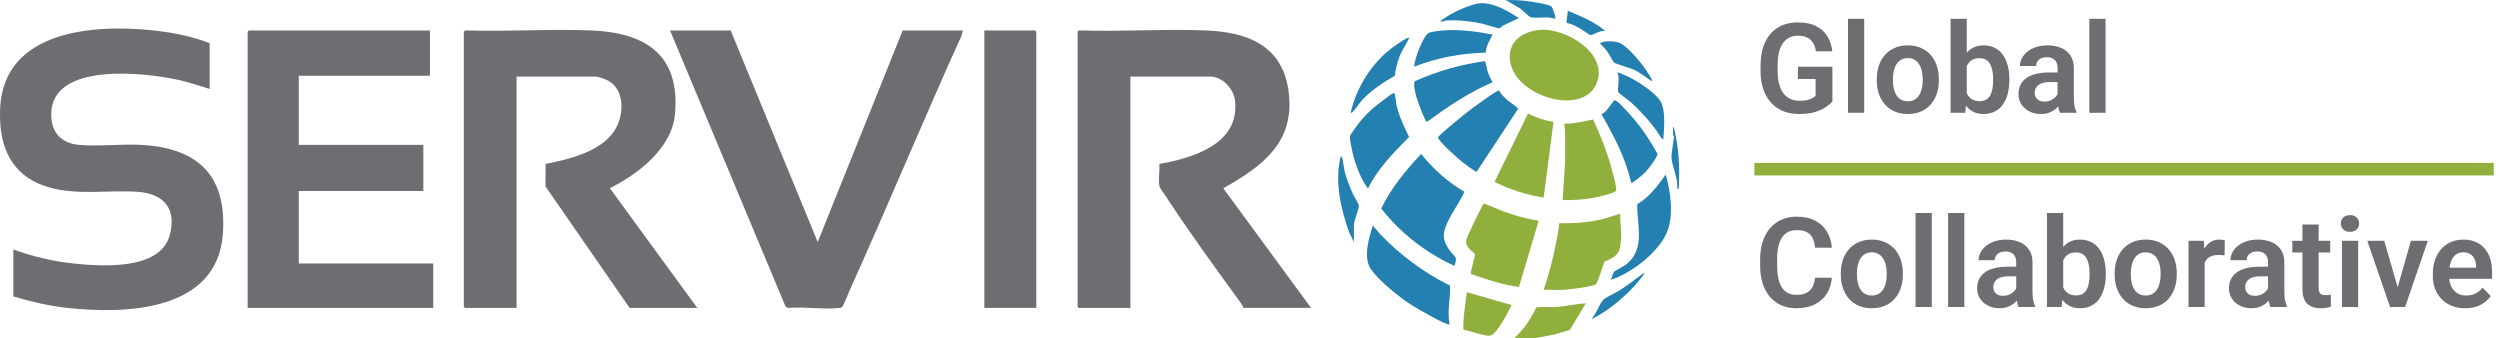
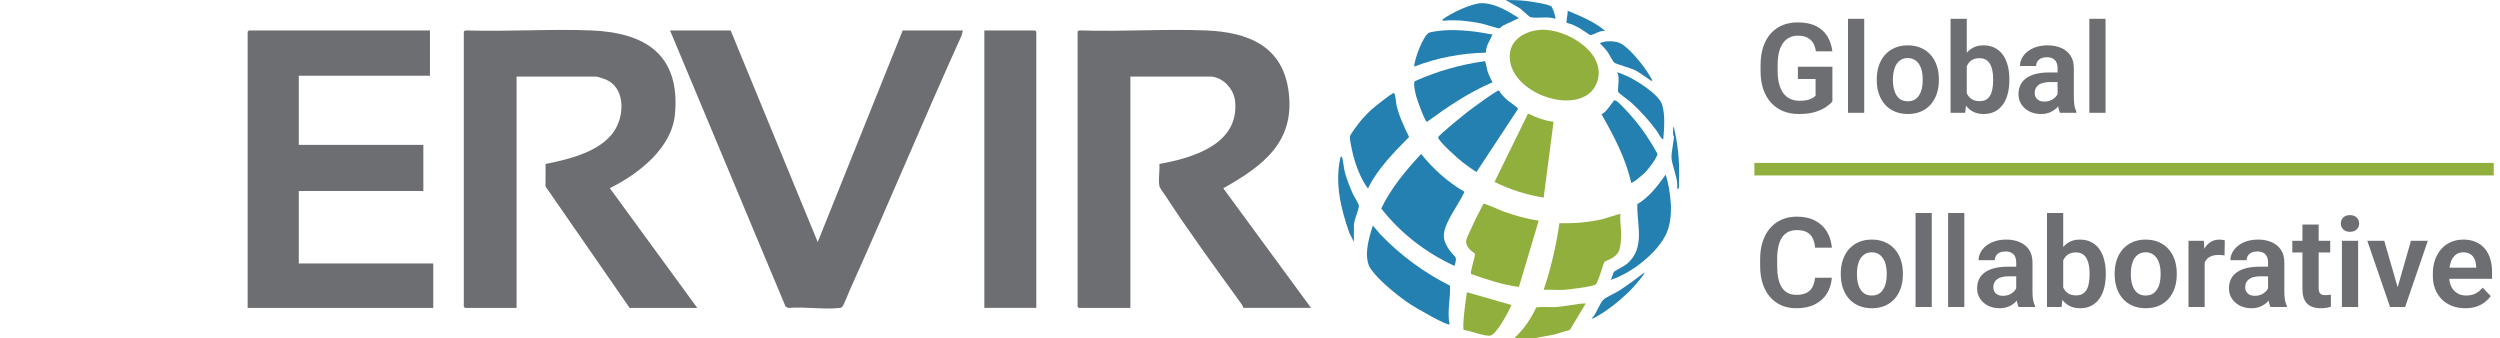
<svg xmlns="http://www.w3.org/2000/svg" width="399" height="54" viewBox="0 0 399 54" fill="none">
  <g clip-path="url(#clip0_8_158)">
    <path d="M171.979 5.06C172.023 4.917 172.281 4.84 172.435 4.857C179.065 5.076 185.85 4.588 192.464 4.857C199.078 5.126 204.786 7.249 205.686 14.784C206.636 22.714 201.547 26.451 195.455 29.93C195.345 29.991 195.23 29.887 195.301 30.139L209.243 49.138H198.446C198.359 48.792 198.101 48.463 197.897 48.177C193.924 42.684 189.648 36.845 185.965 31.182C185.712 30.792 185.092 30.035 185.026 29.623C184.856 28.619 185.12 27.214 185.037 26.166C190.422 25.2 197.843 22.999 197.118 16.112C196.915 14.181 195.126 12.221 193.117 12.221H180.41V49.143H172.183C172.183 49.143 171.985 48.962 171.985 48.946V5.06H171.979Z" fill="#6D6E71" />
    <path d="M74.022 5.06C74.065 4.917 74.323 4.84 74.477 4.857C81.064 5.071 87.804 4.593 94.374 4.857C103.03 5.208 108.579 8.742 107.728 18.198C107.24 23.658 101.871 27.785 97.327 30.029L111.285 49.143H100.488L87.063 29.755L87.074 26.166C90.982 25.381 96.586 24.081 98.474 20.129C99.665 17.643 99.555 13.901 96.668 12.682C96.41 12.573 95.356 12.221 95.153 12.221H82.447V49.143H74.219C74.219 49.143 74.022 48.962 74.022 48.946V5.06Z" fill="#6D6E71" />
-     <path d="M0.022 17.21C0.648 4.813 14.979 3.82 24.579 4.862C27.526 5.18 30.737 5.812 33.465 6.898V14.191C31.89 13.725 30.331 13.176 28.728 12.809C23.448 11.601 8.25 9.757 8.173 18.198C8.145 21.073 9.726 22.868 12.597 23.12C15.736 23.4 19.282 22.95 22.477 23.12C31.538 23.587 36.204 27.955 35.578 37.257C34.744 49.698 20.089 50.191 10.637 49.127C7.75 48.803 4.896 48.145 2.13 47.305V39.814C5.187 40.934 8.425 41.696 11.675 42.048C16.186 42.531 25.512 43.178 27.076 37.581C28.256 33.355 26.17 30.896 21.95 30.611C17.235 30.298 12.432 31.22 7.789 29.892C2.602 28.405 0.252 24.547 0.022 19.312C-0.005 18.648 -0.011 17.874 0.022 17.21Z" fill="#6D6E71" />
    <path d="M68.621 4.862V12.09H47.687V23.126H67.567V30.485H47.687V42.048H69.147V49.143H39.525V5.06C39.525 5.06 39.706 4.862 39.722 4.862H68.621Z" fill="#6D6E71" />
    <path d="M116.614 4.862L130.507 38.629L144.069 4.862H153.68L153.439 5.74C147.362 19.158 141.72 32.779 135.666 46.207C135.402 46.794 134.733 48.562 134.442 48.929C134.283 49.132 134.244 49.121 134.003 49.149C131.484 49.44 128.404 48.907 125.825 49.149L125.38 48.935L106.938 4.862H116.614Z" fill="#6D6E71" />
    <path d="M165.393 49.138H157.1V4.862H165.196C165.196 4.862 165.393 5.043 165.393 5.06V49.138Z" fill="#6D6E71" />
    <path d="M233.728 30.616C232.943 32.279 231.807 33.81 231.028 35.473C230.133 37.377 230.226 38.453 231.494 40.138C232.257 41.153 232.63 40.785 232.147 42.437C227.614 40.379 223.497 37.196 220.445 33.273C222.01 30.024 224.37 27.192 226.812 24.569C228.733 26.962 231.066 29.074 233.723 30.611L233.728 30.616Z" fill="#2380B0" />
    <path d="M231.357 51.767C231.033 52.085 225.769 49.017 225.127 48.589C223.157 47.277 220.143 44.863 218.793 42.953C217.531 41.158 218.469 37.926 219.111 36L220.226 37.317C223.442 40.692 227.24 43.507 231.423 45.593C231.516 47.634 230.929 49.719 231.357 51.767Z" fill="#2380B0" />
    <path d="M239.255 14.455C239.524 15.009 240.161 15.613 240.639 16.035C240.929 16.288 242.307 17.177 242.274 17.391L235.638 27.461C234.903 26.978 234.173 26.479 233.476 25.935C232.861 25.452 229.425 22.456 229.535 21.896C229.595 21.584 233.679 18.269 234.266 17.819C234.766 17.435 239.008 14.279 239.25 14.455H239.255Z" fill="#2380B0" />
    <path d="M218.321 30.084C217.196 28.586 216.356 26.374 215.912 24.541C215.774 23.987 215.385 22.22 215.451 21.765C215.494 21.485 216.62 19.965 216.878 19.641C217.465 18.9 218.217 18.104 218.914 17.468C219.309 17.105 222.202 14.79 222.471 14.845C222.696 14.888 222.789 16.343 222.866 16.688C223.283 18.56 224.062 20.146 224.891 21.852C222.443 24.355 219.869 26.907 218.327 30.084H218.321Z" fill="#2380B0" />
    <path d="M238.207 13.138C234.436 14.735 231.033 17.045 227.74 19.449C227.438 19.449 226.154 15.882 226.027 15.377C225.912 14.921 225.484 13.231 225.83 12.946C229.365 11.36 233.113 10.295 236.961 9.763C237.137 9.796 237.301 11.036 237.411 11.376C237.614 11.985 237.922 12.572 238.207 13.143V13.138Z" fill="#2380B0" />
    <path d="M257.033 44.671C257.297 44.402 257.412 43.579 257.593 43.392C257.84 43.134 259.196 42.531 259.739 42.048C262.616 39.507 261.221 35.912 261.315 32.587C263.252 31.44 264.57 29.645 265.854 27.856C266.644 30.595 267.166 34.447 266.013 37.142C264.657 40.313 260.288 43.678 257.033 44.671Z" fill="#2380B0" />
    <path d="M260.327 29.168C259.481 25.244 257.544 21.66 255.579 18.203C256.248 18.165 257.489 16.041 257.637 16.019C257.802 15.992 257.901 16.068 258.027 16.151C258.718 16.612 260.376 18.527 260.98 19.246C262.341 20.876 263.494 22.676 264.52 24.525C264.602 25.024 263.038 27.027 262.632 27.456C262.407 27.692 260.513 29.354 260.327 29.162V29.168Z" fill="#2380B0" />
    <path d="M238.207 5.515C237.801 6.454 237.126 7.337 237.153 8.402C233.245 8.484 229.332 9.22 225.698 10.635C225.72 9.505 227.136 5.63 228.097 5.213C228.475 5.054 229.897 4.884 230.369 4.851C233.004 4.676 235.627 5.016 238.201 5.51L238.207 5.515Z" fill="#2380B0" />
    <path d="M265.459 22.204C265.272 22.423 264.498 21.007 264.383 20.848C263.214 19.235 261.798 17.698 260.327 16.354C260.003 16.057 258.373 14.894 258.285 14.713C258.071 14.279 258.625 12.265 258.087 11.557C258.169 11.492 259.366 12.002 259.58 12.101C261.139 12.792 264.745 15.042 265.266 16.677C265.788 18.313 265.607 20.48 265.459 22.198V22.204Z" fill="#2380B0" />
-     <path d="M224.908 6.042C224.458 7.068 223.766 7.979 223.36 9.027C222.976 10.01 222.756 11.041 222.608 12.084C220.797 13.132 218.914 14.373 217.47 15.893C216.965 16.425 216.493 17.215 216.01 17.72C215.873 17.863 215.818 18.055 215.56 17.994C216.422 14.191 218.716 10.394 221.763 7.957C222.13 7.661 224.644 5.795 224.908 6.037V6.042Z" fill="#2380B0" />
    <path d="M230.177 3.15C231.483 2.135 234.799 0.538 236.429 0.51C238.542 0.477 240.704 1.795 242.422 2.887L239.963 4.039C239.727 4.138 239.513 4.473 239.277 4.527C239.135 4.56 236.917 3.858 236.473 3.759C234.628 3.364 232.592 3.15 230.704 3.276C230.375 3.359 230.199 3.315 230.177 3.145V3.15Z" fill="#2380B0" />
    <path d="M216.087 38.629L215.363 37.18C213.985 33.311 212.97 29.047 213.98 24.964C214.012 24.931 214.15 25.035 214.177 25.096C214.364 25.485 214.468 26.835 214.616 27.412C214.94 28.63 215.423 29.815 215.928 30.968C216.115 31.39 216.845 32.504 216.872 32.795C216.933 33.371 216.082 35.133 216.082 35.934V38.629H216.087Z" fill="#2380B0" />
    <path d="M263.752 12.874C263.483 12.94 263.395 12.797 263.219 12.682C262.434 12.177 261.759 11.601 260.903 11.184C260.211 10.849 257.928 10.235 257.626 9.988C257.418 9.823 256.836 8.654 256.567 8.287C256.204 7.787 255.765 7.332 255.332 6.898C256.166 6.487 257.341 6.519 258.23 6.761C259.613 7.14 261.83 9.911 262.676 11.129C263.065 11.689 263.417 12.282 263.752 12.88V12.874Z" fill="#2380B0" />
    <path d="M248.213 3.018C247.099 2.524 245.183 3.018 244.223 2.727C244.069 2.684 242.916 1.564 242.592 1.334L240.309 0C241.325 0 242.395 0.027 243.405 0.132C244.135 0.209 247.23 0.653 247.615 1.054C247.829 1.279 248.378 2.843 248.213 3.018Z" fill="#2380B0" />
    <path d="M254.009 50.844C254.761 50.191 255.288 48.397 255.914 47.821C256.369 47.398 257.78 46.794 258.422 46.383C259.811 45.483 261.128 44.501 262.434 43.491C262.593 43.683 260.908 45.593 260.661 45.856C259.278 47.332 257.423 48.902 255.711 49.983C255.464 50.142 254.168 50.971 254.009 50.844Z" fill="#2380B0" />
    <path d="M256.243 4.988C255.584 4.681 254.207 5.647 253.806 5.603C253.707 5.592 252.478 4.698 252.165 4.527C251.748 4.308 251.276 4.061 250.842 3.874C250.65 3.792 250.096 3.693 250.068 3.66C249.876 3.441 250.304 2.085 250.189 1.701C252.264 2.596 254.536 3.474 256.243 4.983V4.988Z" fill="#2380B0" />
    <path d="M267.962 29.299C267.907 29.535 267.868 29.651 267.698 29.431C267.599 27.955 266.809 26.226 266.771 25.156C266.743 24.399 267.094 22.73 267.171 21.808C267.1 21.545 266.963 20.909 267.303 21.018C267.918 23.795 268.077 26.451 267.962 29.294V29.299Z" fill="#2380B0" />
    <path d="M267.303 21.018C267.067 21.166 267.193 21.556 267.171 21.808C266.908 21.452 267.067 20.826 267.04 20.365C267.078 20.25 267.122 20.25 267.171 20.365C267.226 20.574 267.254 20.81 267.303 21.024V21.018Z" fill="#2380B0" />
    <path d="M267.961 29.299C267.95 29.618 268.055 29.996 267.764 30.216C267.627 30.018 267.714 29.673 267.698 29.426L267.961 29.294V29.299Z" fill="#2380B0" />
-     <path d="M230.704 3.282C230.638 3.282 230.182 3.551 229.913 3.413C229.913 3.26 230.089 3.221 230.177 3.15L230.704 3.282Z" fill="#2380B0" />
    <path d="M248.279 49.006C247.258 49.072 246.204 48.902 245.183 49.072C244.283 50.954 243.185 52.606 241.632 54H244.794L248.065 53.385L250.551 52.65L253.093 48.419C251.534 48.468 249.882 48.902 248.284 49.012L248.279 49.006Z" fill="#91AF3D" />
    <path d="M245.683 4.769C249.915 4.379 256.896 8.61 254.761 13.434C252.33 18.922 240.403 14.954 240.973 8.61C241.193 6.201 243.487 4.977 245.683 4.774V4.769Z" fill="#91AF3D" />
    <path d="M245.579 35.21L242.422 45.796C239.793 45.456 237.279 44.599 234.793 43.738C234.557 43.469 235.474 40.961 235.397 40.522C235.364 40.319 233.909 39.688 233.997 38.442C234.025 38.058 234.568 36.999 234.76 36.565C235.364 35.193 236.083 33.843 236.758 32.504C236.906 32.411 239.42 33.563 239.887 33.728C241.731 34.392 243.636 34.941 245.579 35.21Z" fill="#91AF3D" />
    <path d="M258.614 34.162C258.504 35.331 258.773 36.488 258.751 37.652C258.74 38.14 258.625 39.315 258.493 39.754C258.137 40.912 257.116 41.323 256.106 41.74C255.749 42.41 255.112 45.005 254.668 45.395C254.273 45.735 250.359 46.218 249.607 46.257C248.537 46.317 247.445 46.202 246.374 46.251C247.532 42.794 248.367 39.232 248.883 35.616C251.248 35.676 253.614 35.506 255.908 34.941C256.292 34.848 258.515 34.063 258.614 34.162Z" fill="#91AF3D" />
-     <path d="M254.256 19.065C255.228 21.155 256.128 23.307 256.809 25.518C257.039 26.27 258.098 29.909 257.939 30.392C257.78 30.874 254.64 31.522 254.031 31.621C252.5 31.873 250.947 31.961 249.399 31.928L249.799 25.694C249.755 23.696 249.898 21.693 249.662 19.712C251.237 19.805 252.736 19.355 254.256 19.07V19.065Z" fill="#91AF3D" />
    <path d="M247.944 19.449L246.369 31.533C243.652 31.11 240.984 30.254 238.525 29.036L243.871 18.126C245.145 18.763 246.528 19.251 247.944 19.449Z" fill="#91AF3D" />
    <path d="M233.624 52.661C233.316 52.392 233.959 47.404 234.129 46.641L241.237 48.682C240.781 49.73 238.937 53.199 237.938 53.539C237.175 53.797 234.568 52.738 233.624 52.661Z" fill="#91AF3D" />
  </g>
  <path d="M292.451 10.646V16.184C292.243 16.451 291.914 16.74 291.465 17.053C291.022 17.365 290.443 17.635 289.727 17.863C289.01 18.085 288.132 18.195 287.09 18.195C286.185 18.195 285.358 18.046 284.609 17.746C283.861 17.44 283.216 16.994 282.676 16.408C282.135 15.822 281.719 15.106 281.426 14.26C281.133 13.413 280.986 12.447 280.986 11.359V10.422C280.986 9.335 281.123 8.368 281.396 7.521C281.676 6.675 282.074 5.959 282.588 5.373C283.109 4.787 283.73 4.341 284.453 4.035C285.182 3.729 285.996 3.576 286.895 3.576C288.099 3.576 289.089 3.775 289.863 4.172C290.645 4.569 291.243 5.116 291.66 5.812C292.077 6.503 292.337 7.297 292.441 8.195H289.824C289.753 7.701 289.609 7.268 289.395 6.896C289.18 6.519 288.874 6.226 288.477 6.018C288.086 5.803 287.578 5.695 286.953 5.695C286.426 5.695 285.96 5.799 285.557 6.008C285.153 6.216 284.814 6.519 284.541 6.916C284.268 7.313 284.059 7.805 283.916 8.391C283.779 8.977 283.711 9.647 283.711 10.402V11.359C283.711 12.121 283.789 12.798 283.945 13.391C284.102 13.977 284.326 14.471 284.619 14.875C284.919 15.272 285.286 15.575 285.723 15.783C286.165 15.985 286.667 16.086 287.227 16.086C287.734 16.086 288.154 16.044 288.486 15.959C288.825 15.868 289.095 15.76 289.297 15.637C289.499 15.513 289.655 15.393 289.766 15.275V12.609H286.943V10.646H292.451ZM297.529 3V18H294.941V3H297.529ZM299.531 12.824V12.619C299.531 11.844 299.642 11.132 299.863 10.48C300.085 9.823 300.407 9.253 300.83 8.771C301.253 8.29 301.771 7.915 302.383 7.648C302.995 7.375 303.691 7.238 304.473 7.238C305.267 7.238 305.97 7.375 306.582 7.648C307.201 7.915 307.721 8.29 308.145 8.771C308.568 9.253 308.89 9.823 309.111 10.48C309.333 11.132 309.443 11.844 309.443 12.619V12.824C309.443 13.592 309.333 14.305 309.111 14.963C308.89 15.614 308.568 16.184 308.145 16.672C307.721 17.154 307.204 17.528 306.592 17.795C305.98 18.062 305.28 18.195 304.492 18.195C303.711 18.195 303.011 18.062 302.393 17.795C301.774 17.528 301.253 17.154 300.83 16.672C300.407 16.184 300.085 15.614 299.863 14.963C299.642 14.305 299.531 13.592 299.531 12.824ZM302.109 12.619V12.824C302.109 13.287 302.155 13.719 302.246 14.123C302.337 14.527 302.477 14.882 302.666 15.188C302.855 15.493 303.099 15.734 303.398 15.91C303.704 16.079 304.069 16.164 304.492 16.164C304.909 16.164 305.267 16.079 305.566 15.91C305.866 15.734 306.11 15.493 306.299 15.188C306.494 14.882 306.637 14.527 306.729 14.123C306.82 13.719 306.865 13.287 306.865 12.824V12.619C306.865 12.163 306.82 11.737 306.729 11.34C306.637 10.936 306.494 10.581 306.299 10.275C306.11 9.963 305.863 9.719 305.557 9.543C305.257 9.361 304.896 9.27 304.473 9.27C304.056 9.27 303.698 9.361 303.398 9.543C303.099 9.719 302.855 9.963 302.666 10.275C302.477 10.581 302.337 10.936 302.246 11.34C302.155 11.737 302.109 12.163 302.109 12.619ZM311.309 3H313.896V15.666L313.643 18H311.309V3ZM320.693 12.609V12.815C320.693 13.602 320.605 14.325 320.43 14.982C320.26 15.64 320.003 16.21 319.658 16.691C319.313 17.167 318.883 17.538 318.369 17.805C317.861 18.065 317.266 18.195 316.582 18.195C315.931 18.195 315.365 18.068 314.883 17.814C314.408 17.561 314.007 17.203 313.682 16.74C313.356 16.271 313.096 15.721 312.9 15.09C312.705 14.452 312.559 13.755 312.461 13V12.443C312.559 11.682 312.705 10.985 312.9 10.354C313.096 9.722 313.356 9.172 313.682 8.703C314.007 8.234 314.408 7.873 314.883 7.619C315.358 7.365 315.918 7.238 316.562 7.238C317.253 7.238 317.855 7.372 318.369 7.639C318.89 7.899 319.32 8.27 319.658 8.752C320.003 9.227 320.26 9.794 320.43 10.451C320.605 11.102 320.693 11.822 320.693 12.609ZM318.105 12.815V12.609C318.105 12.16 318.07 11.737 317.998 11.34C317.926 10.936 317.809 10.581 317.646 10.275C317.484 9.969 317.262 9.729 316.982 9.553C316.702 9.377 316.351 9.289 315.928 9.289C315.524 9.289 315.179 9.357 314.893 9.494C314.613 9.631 314.378 9.82 314.189 10.06C314.007 10.301 313.864 10.585 313.76 10.91C313.662 11.236 313.597 11.587 313.564 11.965V13.488C313.61 13.99 313.717 14.442 313.887 14.846C314.056 15.243 314.307 15.559 314.639 15.793C314.977 16.027 315.413 16.145 315.947 16.145C316.364 16.145 316.712 16.063 316.992 15.9C317.272 15.731 317.493 15.497 317.656 15.197C317.819 14.891 317.933 14.537 317.998 14.133C318.07 13.729 318.105 13.29 318.105 12.815ZM328.389 15.754V10.881C328.389 10.523 328.327 10.213 328.203 9.953C328.079 9.693 327.891 9.491 327.637 9.348C327.383 9.204 327.061 9.133 326.67 9.133C326.325 9.133 326.022 9.191 325.762 9.309C325.508 9.426 325.312 9.592 325.176 9.807C325.039 10.015 324.971 10.256 324.971 10.529H322.383C322.383 10.093 322.487 9.68 322.695 9.289C322.904 8.892 323.2 8.54 323.584 8.234C323.975 7.922 324.44 7.678 324.98 7.502C325.527 7.326 326.139 7.238 326.816 7.238C327.617 7.238 328.33 7.375 328.955 7.648C329.587 7.915 330.081 8.319 330.439 8.859C330.804 9.4 330.986 10.08 330.986 10.9V15.51C330.986 16.037 331.019 16.49 331.084 16.867C331.156 17.238 331.26 17.561 331.396 17.834V18H328.77C328.646 17.733 328.551 17.395 328.486 16.984C328.421 16.568 328.389 16.158 328.389 15.754ZM328.75 11.565L328.77 13.098H327.139C326.735 13.098 326.38 13.14 326.074 13.225C325.768 13.303 325.518 13.42 325.322 13.576C325.127 13.726 324.98 13.908 324.883 14.123C324.785 14.331 324.736 14.569 324.736 14.836C324.736 15.096 324.795 15.331 324.912 15.539C325.036 15.747 325.212 15.913 325.439 16.037C325.674 16.154 325.947 16.213 326.26 16.213C326.715 16.213 327.113 16.122 327.451 15.94C327.79 15.751 328.053 15.523 328.242 15.256C328.431 14.989 328.532 14.735 328.545 14.494L329.287 15.607C329.196 15.874 329.059 16.158 328.877 16.457C328.695 16.756 328.46 17.037 328.174 17.297C327.887 17.557 327.542 17.772 327.139 17.941C326.735 18.111 326.266 18.195 325.732 18.195C325.049 18.195 324.437 18.059 323.896 17.785C323.356 17.512 322.93 17.137 322.617 16.662C322.305 16.187 322.148 15.646 322.148 15.041C322.148 14.481 322.253 13.986 322.461 13.557C322.669 13.127 322.979 12.766 323.389 12.473C323.799 12.173 324.307 11.949 324.912 11.799C325.524 11.643 326.224 11.565 327.012 11.565H328.75ZM336.045 3V18H333.457V3H336.045Z" fill="#6D6E71" />
  <path d="M280 27H398" stroke="#91AF3D" stroke-width="2" />
  <path d="M289.678 44.322H292.363C292.292 45.273 292.028 46.116 291.572 46.852C291.117 47.581 290.482 48.154 289.668 48.57C288.854 48.987 287.868 49.195 286.709 49.195C285.817 49.195 285.013 49.039 284.297 48.727C283.587 48.408 282.979 47.955 282.471 47.369C281.969 46.777 281.585 46.067 281.318 45.24C281.051 44.407 280.918 43.473 280.918 42.438V41.353C280.918 40.318 281.055 39.384 281.328 38.551C281.602 37.717 281.992 37.008 282.5 36.422C283.014 35.829 283.63 35.374 284.346 35.055C285.068 34.736 285.876 34.576 286.768 34.576C287.926 34.576 288.906 34.791 289.707 35.221C290.508 35.644 291.13 36.227 291.572 36.969C292.015 37.711 292.282 38.564 292.373 39.527H289.688C289.635 38.928 289.505 38.421 289.297 38.004C289.095 37.587 288.789 37.272 288.379 37.057C287.975 36.835 287.438 36.725 286.768 36.725C286.247 36.725 285.788 36.822 285.391 37.018C285 37.213 284.674 37.506 284.414 37.897C284.154 38.281 283.958 38.762 283.828 39.342C283.698 39.915 283.633 40.579 283.633 41.334V42.438C283.633 43.16 283.691 43.808 283.809 44.381C283.926 44.954 284.108 45.439 284.355 45.836C284.603 46.233 284.922 46.536 285.312 46.744C285.703 46.953 286.169 47.057 286.709 47.057C287.367 47.057 287.9 46.953 288.311 46.744C288.727 46.536 289.043 46.23 289.258 45.826C289.479 45.422 289.619 44.921 289.678 44.322ZM293.789 43.824V43.619C293.789 42.844 293.9 42.132 294.121 41.48C294.342 40.823 294.665 40.253 295.088 39.772C295.511 39.29 296.029 38.915 296.641 38.648C297.253 38.375 297.949 38.238 298.73 38.238C299.525 38.238 300.228 38.375 300.84 38.648C301.458 38.915 301.979 39.29 302.402 39.772C302.826 40.253 303.148 40.823 303.369 41.48C303.59 42.132 303.701 42.844 303.701 43.619V43.824C303.701 44.592 303.59 45.305 303.369 45.963C303.148 46.614 302.826 47.184 302.402 47.672C301.979 48.154 301.462 48.528 300.85 48.795C300.238 49.062 299.538 49.195 298.75 49.195C297.969 49.195 297.269 49.062 296.65 48.795C296.032 48.528 295.511 48.154 295.088 47.672C294.665 47.184 294.342 46.614 294.121 45.963C293.9 45.305 293.789 44.592 293.789 43.824ZM296.367 43.619V43.824C296.367 44.286 296.413 44.719 296.504 45.123C296.595 45.527 296.735 45.882 296.924 46.188C297.113 46.493 297.357 46.734 297.656 46.91C297.962 47.079 298.327 47.164 298.75 47.164C299.167 47.164 299.525 47.079 299.824 46.91C300.124 46.734 300.368 46.493 300.557 46.188C300.752 45.882 300.895 45.527 300.986 45.123C301.077 44.719 301.123 44.286 301.123 43.824V43.619C301.123 43.163 301.077 42.737 300.986 42.34C300.895 41.936 300.752 41.581 300.557 41.275C300.368 40.963 300.12 40.719 299.814 40.543C299.515 40.361 299.154 40.27 298.73 40.27C298.314 40.27 297.956 40.361 297.656 40.543C297.357 40.719 297.113 40.963 296.924 41.275C296.735 41.581 296.595 41.936 296.504 42.34C296.413 42.737 296.367 43.163 296.367 43.619ZM308.311 34V49H305.723V34H308.311ZM313.506 34V49H310.918V34H313.506ZM321.787 46.754V41.881C321.787 41.523 321.725 41.214 321.602 40.953C321.478 40.693 321.289 40.491 321.035 40.348C320.781 40.204 320.459 40.133 320.068 40.133C319.723 40.133 319.421 40.191 319.16 40.309C318.906 40.426 318.711 40.592 318.574 40.807C318.438 41.015 318.369 41.256 318.369 41.529H315.781C315.781 41.093 315.885 40.68 316.094 40.289C316.302 39.892 316.598 39.54 316.982 39.234C317.373 38.922 317.839 38.678 318.379 38.502C318.926 38.326 319.538 38.238 320.215 38.238C321.016 38.238 321.729 38.375 322.354 38.648C322.985 38.915 323.48 39.319 323.838 39.859C324.202 40.4 324.385 41.08 324.385 41.9V46.51C324.385 47.037 324.417 47.49 324.482 47.867C324.554 48.238 324.658 48.56 324.795 48.834V49H322.168C322.044 48.733 321.95 48.395 321.885 47.984C321.82 47.568 321.787 47.158 321.787 46.754ZM322.148 42.565L322.168 44.098H320.537C320.133 44.098 319.779 44.14 319.473 44.225C319.167 44.303 318.916 44.42 318.721 44.576C318.525 44.726 318.379 44.908 318.281 45.123C318.184 45.331 318.135 45.569 318.135 45.836C318.135 46.096 318.193 46.331 318.311 46.539C318.434 46.747 318.61 46.913 318.838 47.037C319.072 47.154 319.346 47.213 319.658 47.213C320.114 47.213 320.511 47.122 320.85 46.94C321.188 46.751 321.452 46.523 321.641 46.256C321.829 45.989 321.93 45.735 321.943 45.494L322.686 46.607C322.594 46.874 322.458 47.158 322.275 47.457C322.093 47.757 321.859 48.036 321.572 48.297C321.286 48.557 320.941 48.772 320.537 48.941C320.133 49.111 319.665 49.195 319.131 49.195C318.447 49.195 317.835 49.059 317.295 48.785C316.755 48.512 316.328 48.137 316.016 47.662C315.703 47.187 315.547 46.647 315.547 46.041C315.547 45.481 315.651 44.986 315.859 44.557C316.068 44.127 316.377 43.766 316.787 43.473C317.197 43.173 317.705 42.949 318.311 42.799C318.923 42.643 319.622 42.565 320.41 42.565H322.148ZM326.699 34H329.287V46.666L329.033 49H326.699V34ZM336.084 43.609V43.815C336.084 44.602 335.996 45.325 335.82 45.982C335.651 46.64 335.394 47.21 335.049 47.691C334.704 48.167 334.274 48.538 333.76 48.805C333.252 49.065 332.656 49.195 331.973 49.195C331.322 49.195 330.755 49.068 330.273 48.815C329.798 48.56 329.398 48.203 329.072 47.74C328.747 47.272 328.486 46.721 328.291 46.09C328.096 45.452 327.949 44.755 327.852 44V43.443C327.949 42.682 328.096 41.985 328.291 41.353C328.486 40.722 328.747 40.172 329.072 39.703C329.398 39.234 329.798 38.873 330.273 38.619C330.749 38.365 331.309 38.238 331.953 38.238C332.643 38.238 333.245 38.372 333.76 38.639C334.281 38.899 334.71 39.27 335.049 39.752C335.394 40.227 335.651 40.794 335.82 41.451C335.996 42.102 336.084 42.822 336.084 43.609ZM333.496 43.815V43.609C333.496 43.16 333.46 42.737 333.389 42.34C333.317 41.936 333.2 41.581 333.037 41.275C332.874 40.969 332.653 40.728 332.373 40.553C332.093 40.377 331.742 40.289 331.318 40.289C330.915 40.289 330.57 40.357 330.283 40.494C330.003 40.631 329.769 40.82 329.58 41.06C329.398 41.301 329.255 41.585 329.15 41.91C329.053 42.236 328.988 42.587 328.955 42.965V44.488C329.001 44.99 329.108 45.442 329.277 45.846C329.447 46.243 329.697 46.559 330.029 46.793C330.368 47.027 330.804 47.145 331.338 47.145C331.755 47.145 332.103 47.063 332.383 46.9C332.663 46.731 332.884 46.497 333.047 46.197C333.21 45.891 333.324 45.536 333.389 45.133C333.46 44.729 333.496 44.29 333.496 43.815ZM337.5 43.824V43.619C337.5 42.844 337.611 42.132 337.832 41.48C338.053 40.823 338.376 40.253 338.799 39.772C339.222 39.29 339.74 38.915 340.352 38.648C340.964 38.375 341.66 38.238 342.441 38.238C343.236 38.238 343.939 38.375 344.551 38.648C345.169 38.915 345.69 39.29 346.113 39.772C346.536 40.253 346.859 40.823 347.08 41.48C347.301 42.132 347.412 42.844 347.412 43.619V43.824C347.412 44.592 347.301 45.305 347.08 45.963C346.859 46.614 346.536 47.184 346.113 47.672C345.69 48.154 345.173 48.528 344.561 48.795C343.949 49.062 343.249 49.195 342.461 49.195C341.68 49.195 340.98 49.062 340.361 48.795C339.743 48.528 339.222 48.154 338.799 47.672C338.376 47.184 338.053 46.614 337.832 45.963C337.611 45.305 337.5 44.592 337.5 43.824ZM340.078 43.619V43.824C340.078 44.286 340.124 44.719 340.215 45.123C340.306 45.527 340.446 45.882 340.635 46.188C340.824 46.493 341.068 46.734 341.367 46.91C341.673 47.079 342.038 47.164 342.461 47.164C342.878 47.164 343.236 47.079 343.535 46.91C343.835 46.734 344.079 46.493 344.268 46.188C344.463 45.882 344.606 45.527 344.697 45.123C344.788 44.719 344.834 44.286 344.834 43.824V43.619C344.834 43.163 344.788 42.737 344.697 42.34C344.606 41.936 344.463 41.581 344.268 41.275C344.079 40.963 343.831 40.719 343.525 40.543C343.226 40.361 342.865 40.27 342.441 40.27C342.025 40.27 341.667 40.361 341.367 40.543C341.068 40.719 340.824 40.963 340.635 41.275C340.446 41.581 340.306 41.936 340.215 42.34C340.124 42.737 340.078 43.163 340.078 43.619ZM351.865 40.592V49H349.287V38.434H351.729L351.865 40.592ZM355.078 38.365L355.039 40.768C354.896 40.742 354.733 40.722 354.551 40.709C354.375 40.696 354.209 40.69 354.053 40.69C353.656 40.69 353.307 40.745 353.008 40.855C352.708 40.96 352.458 41.113 352.256 41.315C352.061 41.516 351.911 41.764 351.807 42.057C351.702 42.343 351.644 42.669 351.631 43.033L351.074 42.965C351.074 42.294 351.143 41.672 351.279 41.1C351.416 40.527 351.615 40.025 351.875 39.596C352.135 39.166 352.461 38.834 352.852 38.6C353.249 38.359 353.704 38.238 354.219 38.238C354.362 38.238 354.515 38.251 354.678 38.277C354.847 38.297 354.98 38.326 355.078 38.365ZM361.982 46.754V41.881C361.982 41.523 361.921 41.214 361.797 40.953C361.673 40.693 361.484 40.491 361.23 40.348C360.977 40.204 360.654 40.133 360.264 40.133C359.919 40.133 359.616 40.191 359.355 40.309C359.102 40.426 358.906 40.592 358.77 40.807C358.633 41.015 358.564 41.256 358.564 41.529H355.977C355.977 41.093 356.081 40.68 356.289 40.289C356.497 39.892 356.794 39.54 357.178 39.234C357.568 38.922 358.034 38.678 358.574 38.502C359.121 38.326 359.733 38.238 360.41 38.238C361.211 38.238 361.924 38.375 362.549 38.648C363.18 38.915 363.675 39.319 364.033 39.859C364.398 40.4 364.58 41.08 364.58 41.9V46.51C364.58 47.037 364.613 47.49 364.678 47.867C364.749 48.238 364.854 48.56 364.99 48.834V49H362.363C362.24 48.733 362.145 48.395 362.08 47.984C362.015 47.568 361.982 47.158 361.982 46.754ZM362.344 42.565L362.363 44.098H360.732C360.329 44.098 359.974 44.14 359.668 44.225C359.362 44.303 359.111 44.42 358.916 44.576C358.721 44.726 358.574 44.908 358.477 45.123C358.379 45.331 358.33 45.569 358.33 45.836C358.33 46.096 358.389 46.331 358.506 46.539C358.63 46.747 358.805 46.913 359.033 47.037C359.268 47.154 359.541 47.213 359.854 47.213C360.309 47.213 360.706 47.122 361.045 46.94C361.383 46.751 361.647 46.523 361.836 46.256C362.025 45.989 362.126 45.735 362.139 45.494L362.881 46.607C362.79 46.874 362.653 47.158 362.471 47.457C362.288 47.757 362.054 48.036 361.768 48.297C361.481 48.557 361.136 48.772 360.732 48.941C360.329 49.111 359.86 49.195 359.326 49.195C358.643 49.195 358.031 49.059 357.49 48.785C356.95 48.512 356.523 48.137 356.211 47.662C355.898 47.187 355.742 46.647 355.742 46.041C355.742 45.481 355.846 44.986 356.055 44.557C356.263 44.127 356.572 43.766 356.982 43.473C357.393 43.173 357.9 42.949 358.506 42.799C359.118 42.643 359.818 42.565 360.605 42.565H362.344ZM371.904 38.434V40.289H365.85V38.434H371.904ZM367.471 35.836H370.059V45.953C370.059 46.266 370.101 46.507 370.186 46.676C370.27 46.845 370.397 46.959 370.566 47.018C370.736 47.076 370.938 47.105 371.172 47.105C371.341 47.105 371.497 47.096 371.641 47.076C371.784 47.057 371.904 47.037 372.002 47.018L372.012 48.951C371.797 49.023 371.553 49.081 371.279 49.127C371.012 49.172 370.71 49.195 370.371 49.195C369.792 49.195 369.284 49.098 368.848 48.902C368.411 48.7 368.073 48.378 367.832 47.935C367.591 47.486 367.471 46.894 367.471 46.158V35.836ZM376.357 38.434V49H373.77V38.434H376.357ZM373.594 35.67C373.594 35.286 373.724 34.967 373.984 34.713C374.251 34.459 374.609 34.332 375.059 34.332C375.508 34.332 375.863 34.459 376.123 34.713C376.39 34.967 376.523 35.286 376.523 35.67C376.523 36.047 376.39 36.363 376.123 36.617C375.863 36.871 375.508 36.998 375.059 36.998C374.609 36.998 374.251 36.871 373.984 36.617C373.724 36.363 373.594 36.047 373.594 35.67ZM382.324 47.047L384.785 38.434H387.48L383.857 49H382.217L382.324 47.047ZM380.527 38.434L383.018 47.066L383.105 49H381.455L377.822 38.434H380.527ZM393.447 49.195C392.646 49.195 391.927 49.065 391.289 48.805C390.651 48.544 390.107 48.183 389.658 47.721C389.215 47.252 388.874 46.708 388.633 46.09C388.398 45.465 388.281 44.794 388.281 44.078V43.688C388.281 42.874 388.398 42.135 388.633 41.471C388.867 40.8 389.199 40.224 389.629 39.742C390.059 39.26 390.573 38.889 391.172 38.629C391.771 38.368 392.432 38.238 393.154 38.238C393.903 38.238 394.564 38.365 395.137 38.619C395.71 38.867 396.188 39.218 396.572 39.674C396.956 40.13 397.246 40.676 397.441 41.315C397.637 41.946 397.734 42.646 397.734 43.414V44.498H389.453V42.721H395.195V42.525C395.182 42.115 395.104 41.741 394.961 41.402C394.818 41.057 394.596 40.784 394.297 40.582C393.997 40.374 393.61 40.27 393.135 40.27C392.751 40.27 392.415 40.354 392.129 40.523C391.849 40.686 391.615 40.921 391.426 41.227C391.243 41.526 391.107 41.884 391.016 42.301C390.924 42.717 390.879 43.18 390.879 43.688V44.078C390.879 44.521 390.938 44.931 391.055 45.309C391.178 45.686 391.357 46.015 391.592 46.295C391.833 46.568 392.119 46.783 392.451 46.94C392.79 47.089 393.174 47.164 393.604 47.164C394.144 47.164 394.632 47.06 395.068 46.852C395.511 46.637 395.895 46.321 396.221 45.904L397.52 47.252C397.298 47.578 396.999 47.89 396.621 48.19C396.25 48.489 395.801 48.733 395.273 48.922C394.746 49.104 394.137 49.195 393.447 49.195Z" fill="#6D6E71" />
  <defs>
    <clipPath id="clip0_8_158">
      <rect width="268" height="54" fill="white" />
    </clipPath>
  </defs>
</svg>